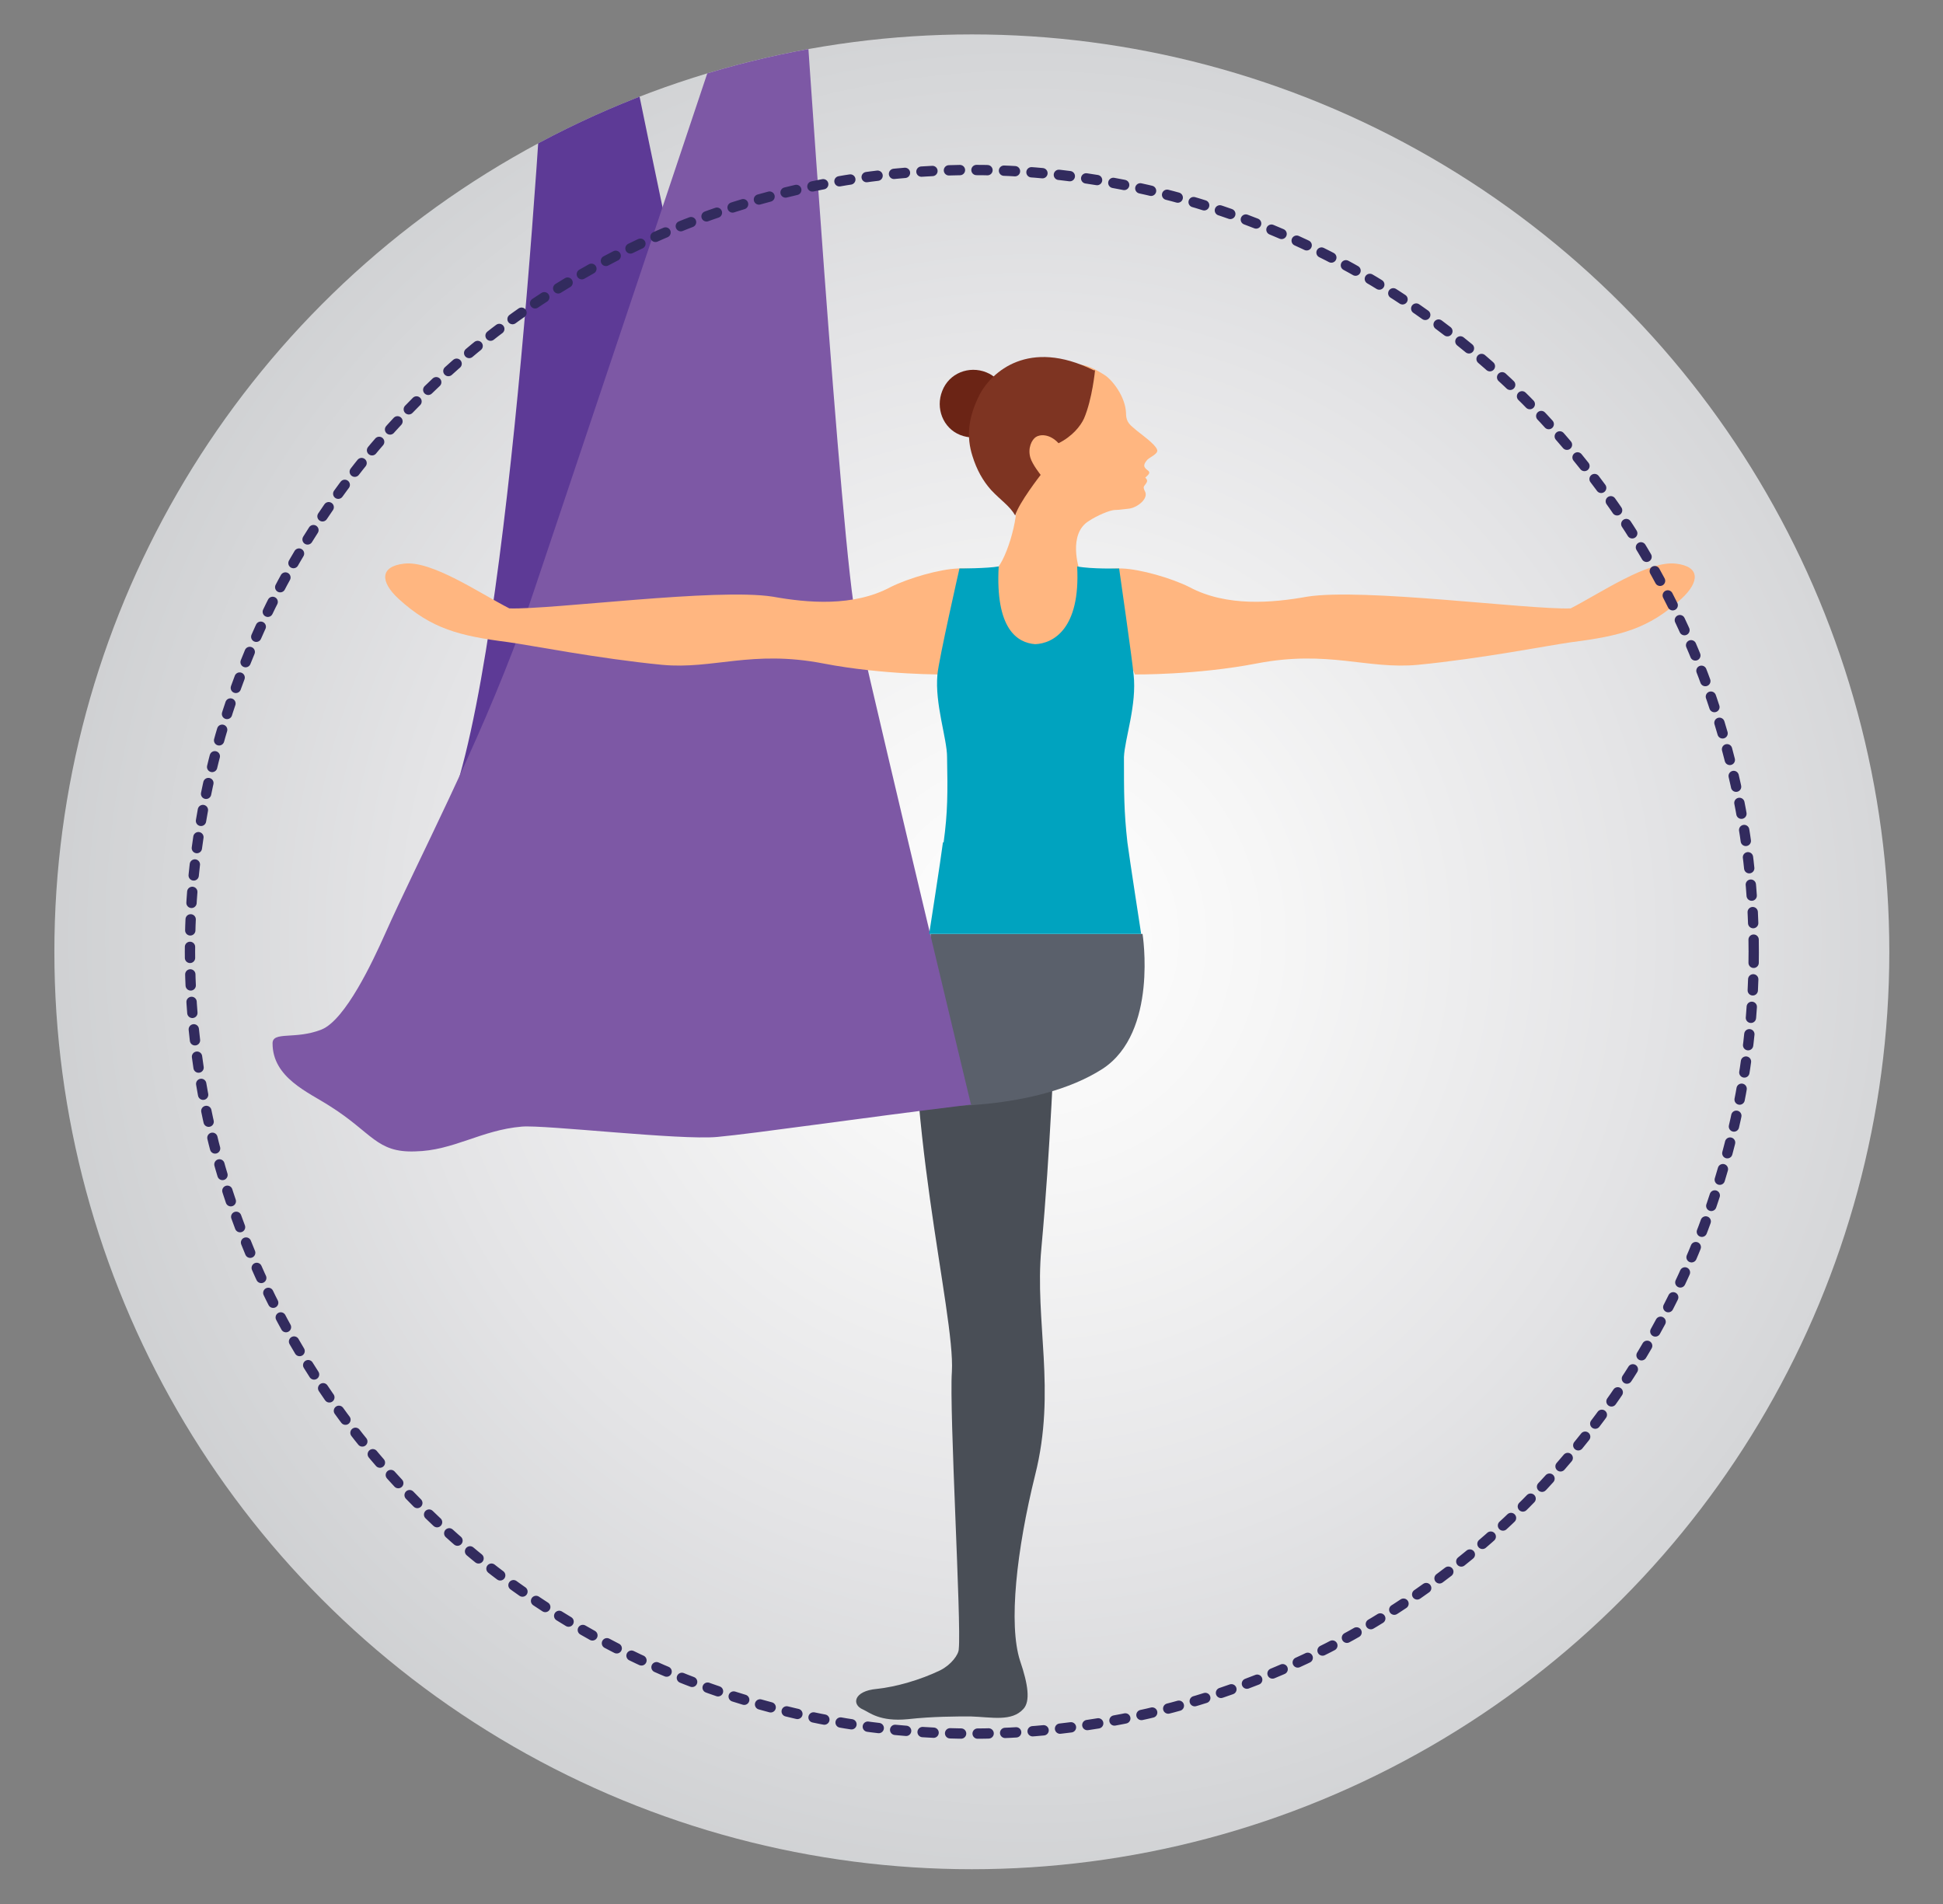
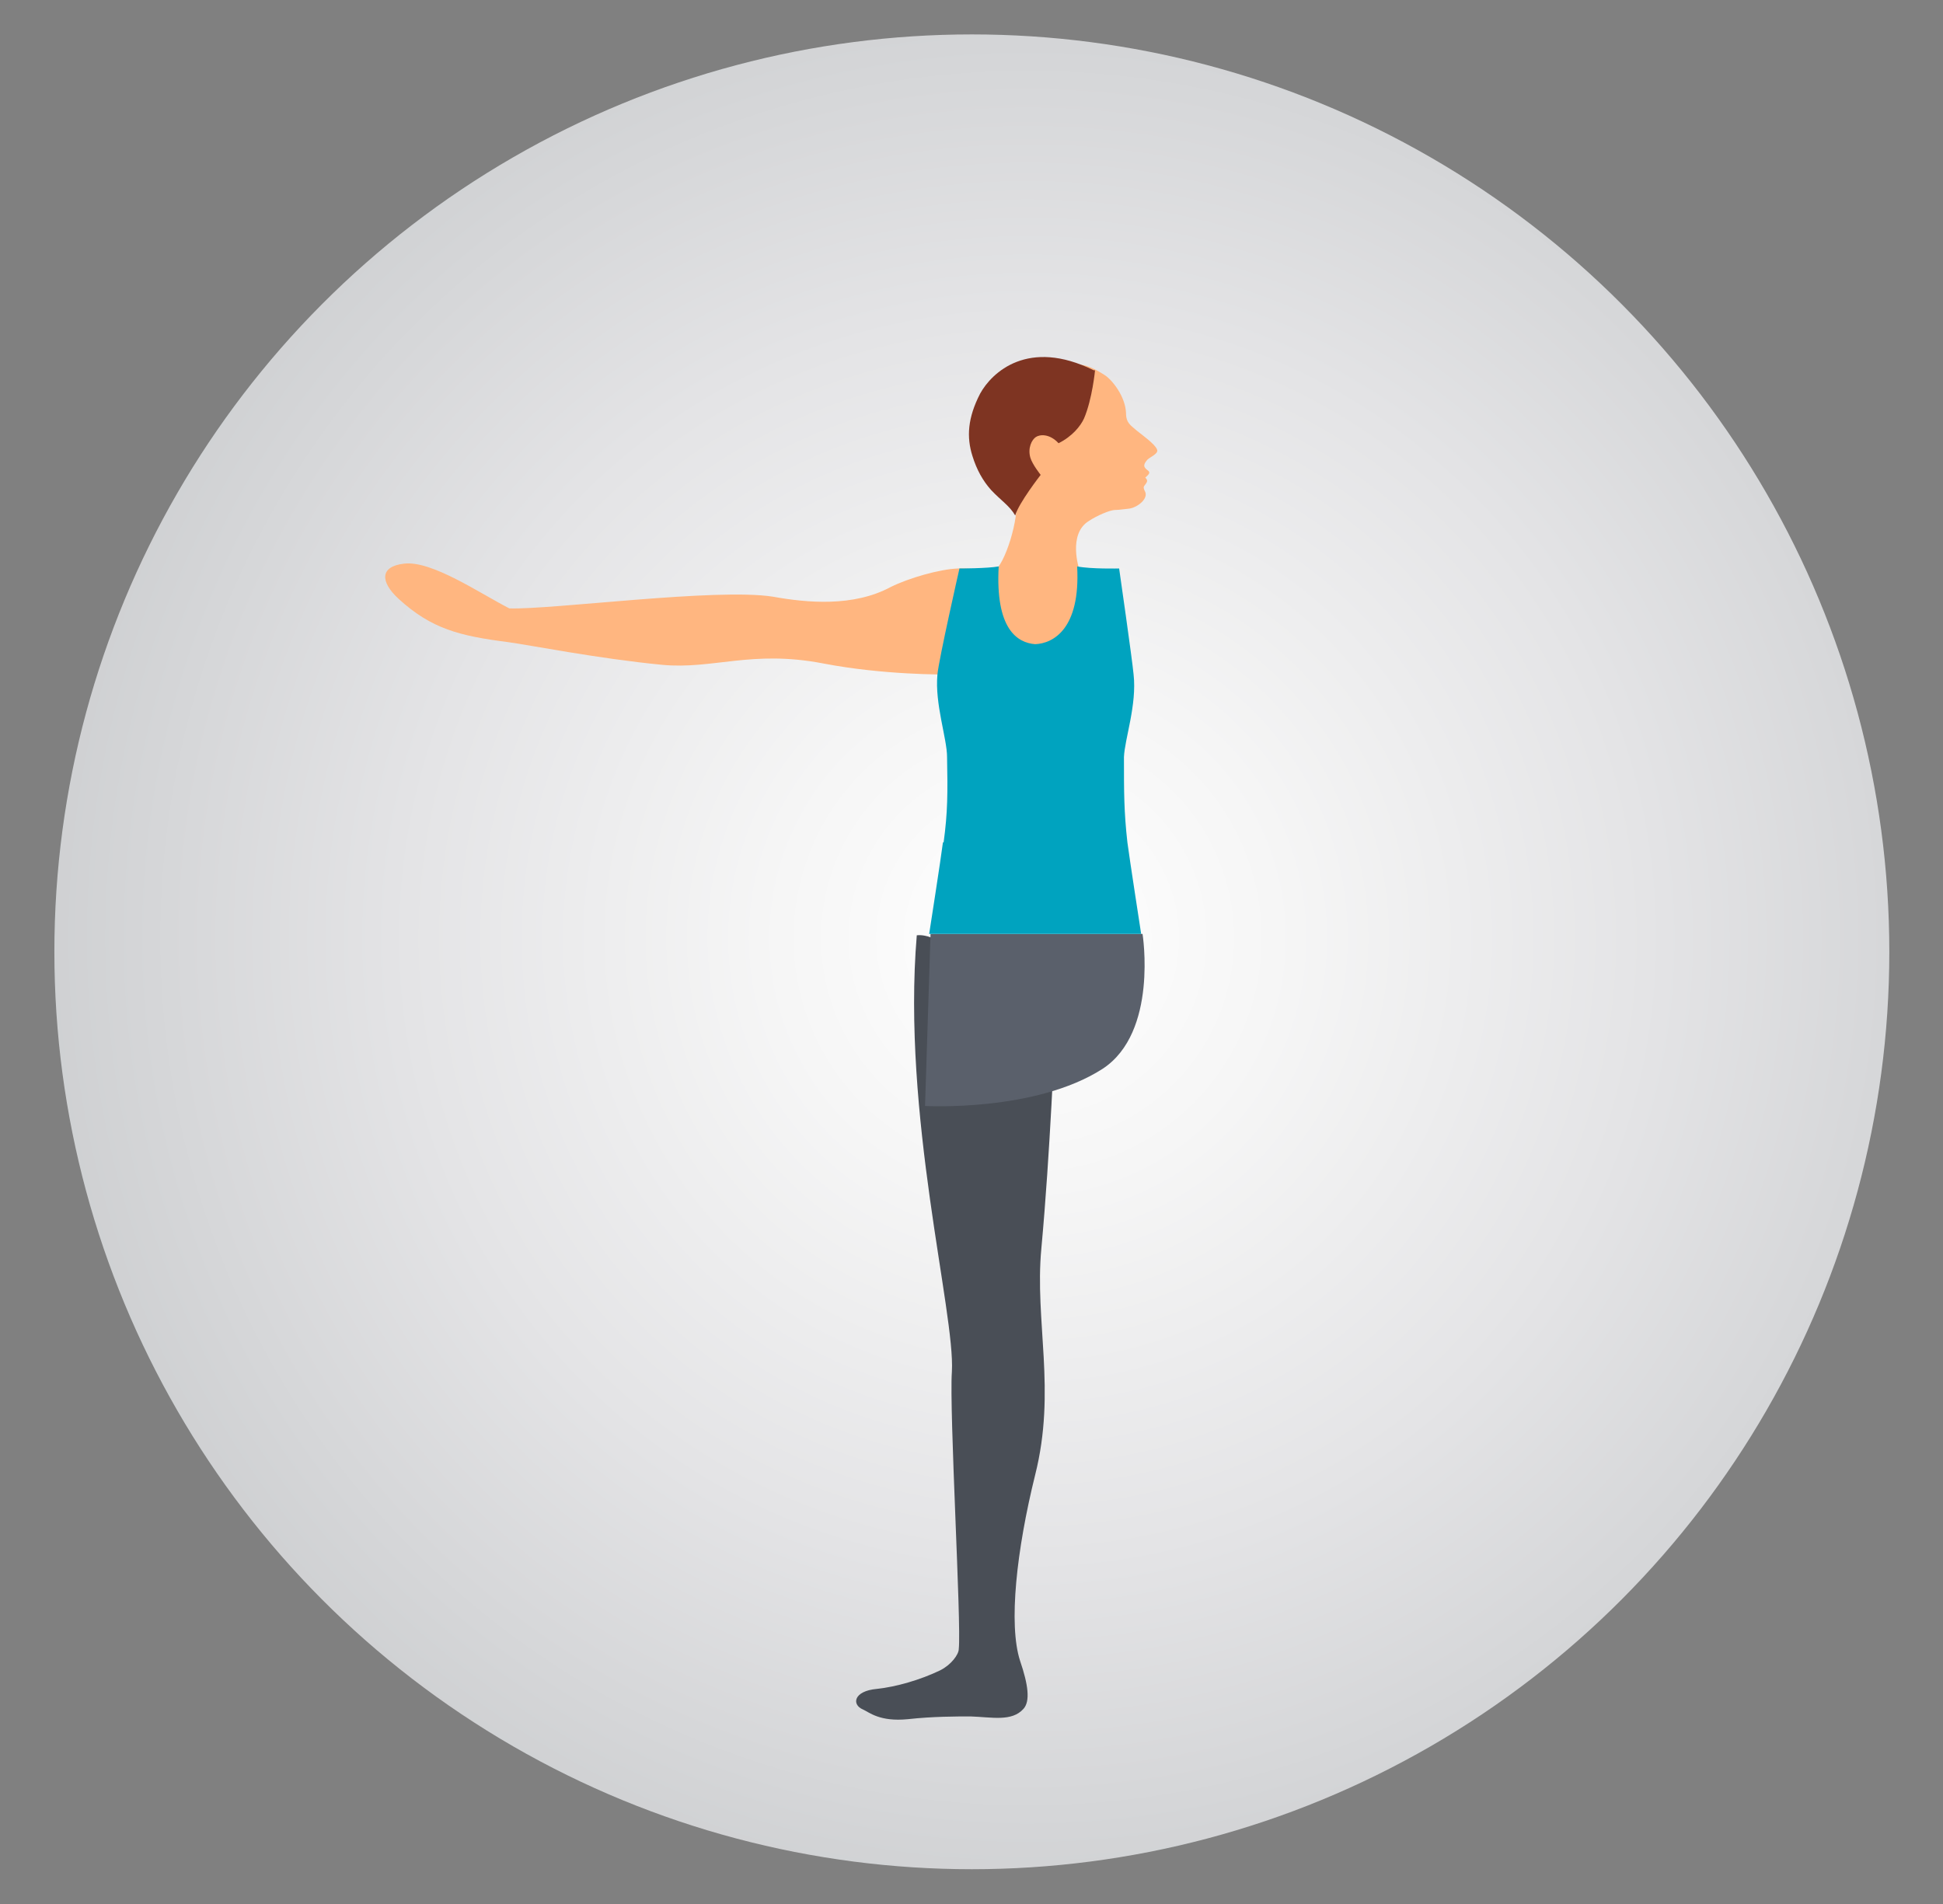
<svg xmlns="http://www.w3.org/2000/svg" id="Capa_1" viewBox="0 0 282.3 276.7">
  <rect x="0" y="0" width="282.3" height="276.7" fill="#808080" stroke="none" />
  <defs>
    <style>      .st0, .st1 {        fill: none;      }      .st2 {        fill: #7d58a5;      }      .st3 {        fill: #00a3bf;      }      .st4 {        fill: #7e3422;      }      .st5 {        fill: url(#radial-gradient);      }      .st6 {        fill: #6b2415;      }      .st7 {        fill: #5a606b;      }      .st8 {        fill: #ffb680;      }      .st9 {        fill: #5d3a96;      }      .st1 {        stroke: #322b5e;        stroke-dasharray: 1.6 2.4;        stroke-linecap: round;        stroke-linejoin: round;        stroke-width: 1.5px;      }      .st10 {        fill: #494e56;      }      .st11 {        clip-path: url(#clippath);      }    </style>
    <radialGradient id="radial-gradient" cx="149.3" cy="139.4" fx="149.3" fy="139.4" r="180" gradientTransform="translate(0 275.7) scale(1 -1)" gradientUnits="userSpaceOnUse">
      <stop offset="0" stop-color="#fff" />
      <stop offset=".2" stop-color="#f6f6f6" />
      <stop offset=".5" stop-color="#e4e4e6" />
      <stop offset=".9" stop-color="#c7c9cb" />
      <stop offset="1" stop-color="#bec0c2" />
    </radialGradient>
    <clipPath id="clippath">
      <circle class="st0" cx="141.2" cy="138.3" r="133.3" />
    </clipPath>
  </defs>
  <circle class="st5" cx="141.2" cy="138.3" r="133.3" />
  <g class="st11">
    <g>
-       <path class="st9" d="M135.8,142s-33.7-87.6-35.2-92.4c-1.5-4.8-11.4-53.8-11.4-53.8h-9.5s-4.1,85.7-12.9,116.9c-3.9,13.6-3,37.6-3,37.6l72.1-8.3Z" />
      <path class="st10" d="M151.3,181.4c1.3-14.1,1.9-30.1,2.1-33.5-5.4.4-14.8-12.6-20.2-12-2.2,26.1,5.6,54.9,5.1,63.4-.4,5.7,1.4,36.7,1,40.3,0,.8-1.1,2.3-2.7,3.1-2.9,1.4-6.4,2.4-9.2,2.7-3.4.3-3.7,2.3-2,3,.9.4,2.4,1.8,6.5,1.4,3.6-.4,7.1-.4,9.1-.4,3.1.1,6,.8,7.7-1.1,1-1.1.7-3.5-.5-7-1.7-5.3-.5-16.1,2.2-27,3.1-12.3-.1-22.3.9-32.9Z" />
      <g>
        <path class="st8" d="M147.6,73c-.9-4,1.2-7.4,1.3-9.1.1-1.7,4.9-9.9,7.6-10.8,0,0,.9-.6,4,1.4,1.1.7,3,3.1,3.1,5.5,0,1.5.7,1.8,1.6,2.6.6.5,2.6,1.9,2.9,2.7.3.6-1,1.1-1.4,1.5-.7.8-.5,1.1,0,1.5.6.4.1.7-.3,1.1.4.4.3.6,0,1-.2.3-.4.3,0,1.1.4,1-1.1,2.2-2.3,2.4-.9.1-1.6.2-2.1.2-.7,0-2.6.8-3.8,1.6-3.1,1.9-1.4,7-1.4,7l1.1,8.2-8.4,6.8-9.6-7.5,4.4-7.1c1.8-1,3.8-8.1,3.3-10.3Z" />
        <g>
-           <path class="st6" d="M136.9,56.8c-1,2.5.1,5.4,2.6,6.4,2.5,1,5.4-.1,6.4-2.7,1-2.5-.1-5.4-2.6-6.4-2.5-1-5.4.1-6.4,2.7Z" />
          <path class="st4" d="M159.1,53.8s-.4,4.2-1.6,7c-.5,1.1-1.7,2.6-3.7,3.6-1.3-1.4-2.7-1.3-3.3-.9-.6.4-1.2,1.6-.8,3,.3,1,1.5,2.5,1.5,2.5,0,0-3.2,4.1-3.7,5.9-.8-1.4-2.1-2.2-3.5-3.7q-1.8-2-2.7-4.9c-.9-2.8-.7-5.6,1.1-9.1,1.7-3.1,7-8.1,16.5-3.4Z" />
        </g>
      </g>
      <path class="st7" d="M166,135.7s2.3,14.3-5.8,19.6c-9.8,6.3-25.8,5.4-25.8,5.4l.8-25h30.9Z" />
-       <path class="st2" d="M141.1,160.6s-12-49.9-16.7-70.6c-2.1-9-7.7-94.1-7.7-94.1h-9s-30.9,92.4-31.9,95.2c-6.6,18-14.9,33.5-19.9,44.7-1.7,3.8-5.7,12.4-9.2,13.8-3.8,1.5-7.1.2-7.1,2,0,5,5.2,7.1,8.3,9.1,6.2,3.9,6.8,6.8,12.4,6.6,5.6-.1,9.6-3.1,15.5-3.6,3.2-.3,23,2,28.4,1.5,5.5-.5,20.4-2.7,36.8-4.7Z" />
-       <path class="st8" d="M158.6,83.5s1.2-1,4.4-.9c2.7.1,7.2,1.4,9.8,2.7,5.4,2.9,12.1,2.3,17.1,1.4,8.2-1.3,32,1.9,38.3,1.7,4.3-2.2,11.3-7,15.3-6.5,3.5.4,3.5,2.6.8,5.1-4.8,4.4-8.9,5.4-15.9,6.3-3,.4-13.1,2.4-22.4,3.3-7.4.7-13-2.2-23.4-.2-8.8,1.7-17.7,1.6-17.7,1.6l-6.3-14.6Z" />
      <path class="st8" d="M143.6,83.5s-1.2-1-4.4-.9c-2.7.1-7.2,1.4-9.8,2.7-5.4,2.9-12.1,2.3-17.1,1.4-8.2-1.3-32,1.9-38.3,1.7-4.3-2.2-11.3-7-15.3-6.5-3.5.4-3.5,2.6-.8,5.1,4.8,4.4,8.9,5.4,15.9,6.3,3,.4,13.1,2.4,22.4,3.3,7.4.7,13-2.2,23.4-.2,8.8,1.7,17.7,1.6,17.7,1.6l6.3-14.6Z" />
      <path class="st3" d="M137.1,122.4c.6-4.4.6-7.2.5-12.4,0-2.7-1.8-7.7-1.4-12,.2-2.2,3.2-15.4,3.2-15.4,0,0,4.1,0,5.7-.3-.5,9.1,2.7,11.1,5.3,11.3,2.6-.1,6.6-2.2,6.1-11.3,2,.4,6.1.3,6.1.3,0,0,1.9,13.2,2.1,15.4.5,4.4-1.3,9.4-1.4,12,0,5.2,0,7.9.5,12.4.3,2.3,2,13.3,2,13.3h-15.4s-15.4,0-15.4,0c0,0,1.7-10.9,2-13.3Z" />
    </g>
  </g>
-   <circle class="st1" cx="141.2" cy="138.3" r="113.6" />
</svg>